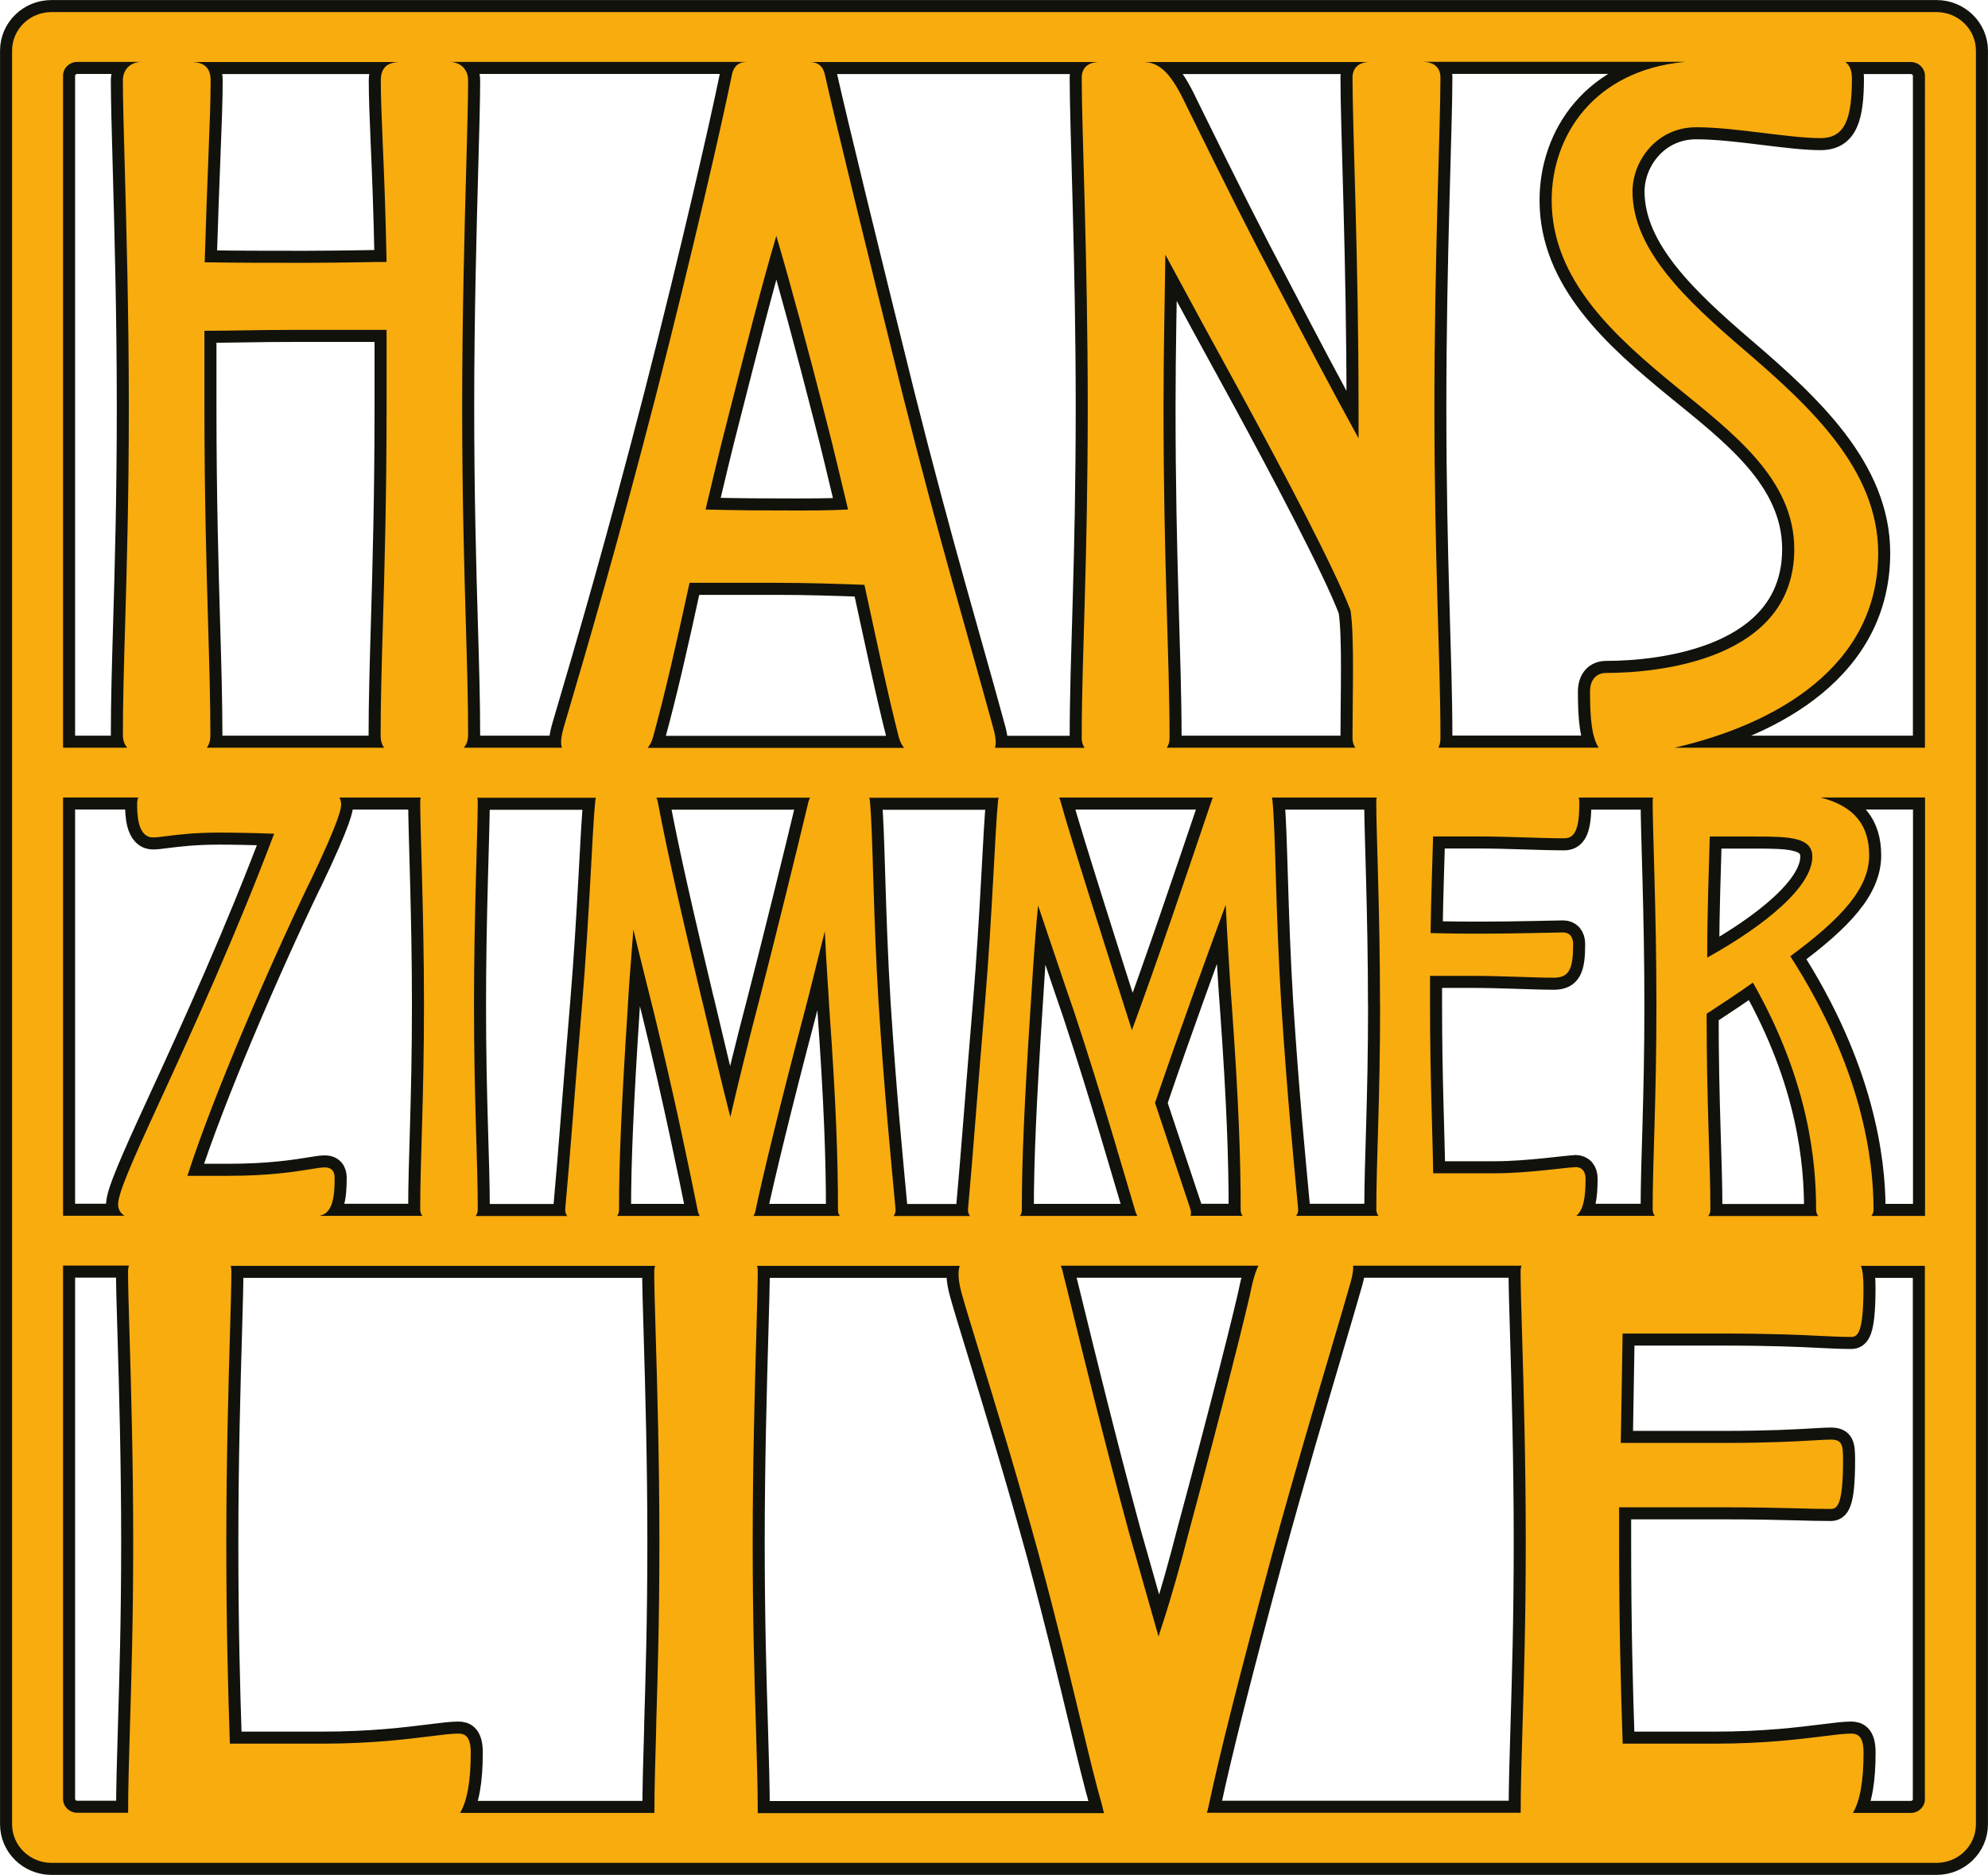
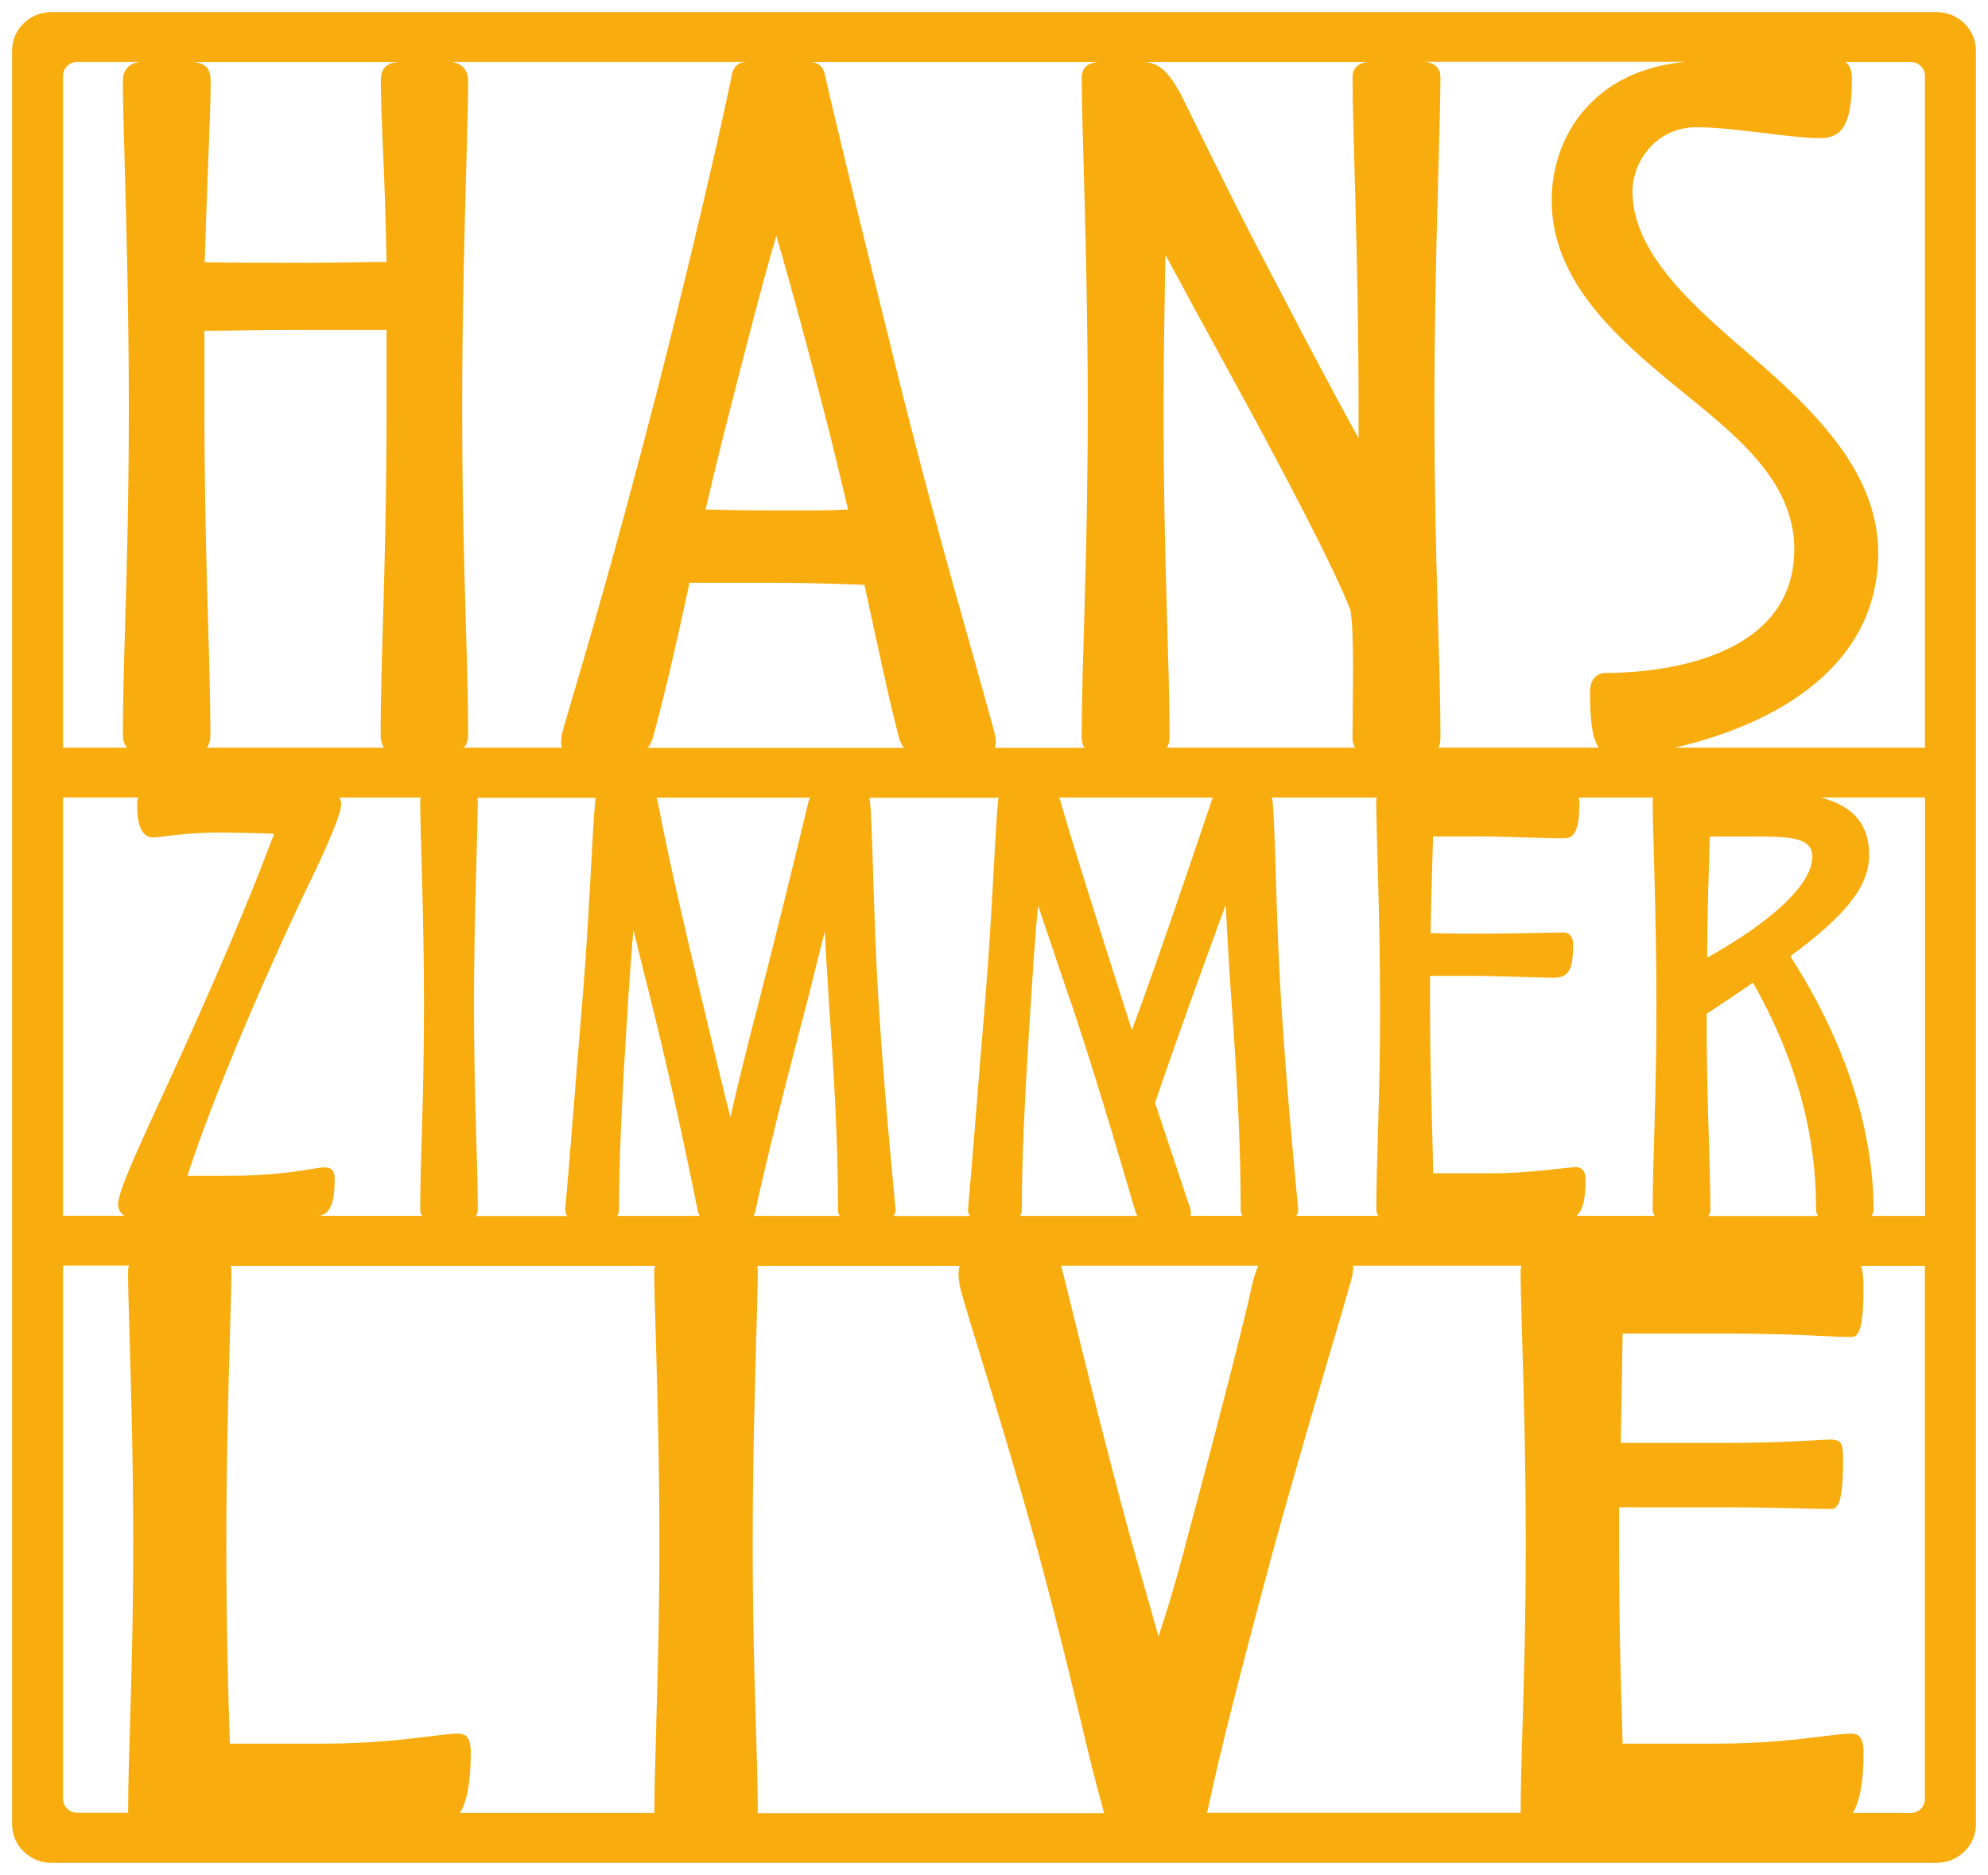
<svg xmlns="http://www.w3.org/2000/svg" data-name="Layer 2" id="Layer_2" viewBox="0 0 226.99 214.08">
  <defs>
    <style>
      .cls-1, .cls-2 {
        fill: #f8ac0e;
      }

      .cls-2 {
        stroke: #12120d;
        stroke-linecap: round;
        stroke-linejoin: round;
        stroke-width: 2.75px;
      }
    </style>
  </defs>
  <g data-name="project page" id="project_page">
    <g>
-       <path class="cls-2" d="M219.79,85.38h-28.6c11.58-2.66,23.26-9.28,23.26-22.23,0-9.59-7.85-16.81-15.35-23.24-6.58-5.64-12.7-11.4-12.7-18.05,0-3.5,2.77-7.33,7.27-7.33s10.5,1.24,14.2,1.24c2.89,0,3.58-2.37,3.58-6.88,0-.83-.26-1.45-.74-1.81h7.46c.89,0,1.62,.71,1.62,1.58V85.38Zm0,53.46h-6.12c.16-.18,.25-.42,.25-.75,0-5.65-1.29-16.12-9.5-28.9,5.85-4.33,9-7.75,9-11.52,0-3.38-1.62-5.59-5.54-6.61h11.92v47.76Zm-24.86-29.5v-.14c0-5.44,.21-10.26,.29-13.68h5.21c3.86,0,6.5,.07,6.5,2.3,0,3.42-5.35,7.82-11.99,11.52m5.21,2.86c6.5,11.45,7.21,20.73,7.21,25.9,0,.32,.09,.57,.25,.75h-12.57c.16-.18,.25-.42,.25-.75,0-5.51-.43-11.94-.43-22.34,1.93-1.26,3.71-2.44,5.28-3.56m19.65,93.23c0,.87-.73,1.58-1.62,1.58h-6.61c.82-1.37,1.22-3.66,1.22-6.91,0-1.89-.72-2.15-1.42-2.15-.77,0-1.86,.14-3.23,.31-2.67,.33-6.7,.84-12.38,.84h-10.47l-.02-.5c-.19-5.67-.39-12.78-.39-22.53v-3.96h11.46c4.22,0,6.82,.07,8.91,.12,1.36,.04,2.53,.07,3.78,.07,.75,0,1.42-.43,1.42-5.58,0-1.77-.11-2.34-1.42-2.34-.48,0-1.11,.04-1.99,.09-1.87,.11-5.01,.29-10.11,.29h-11.86l.21-12.49h11.06c5.95,0,9.16,.15,11.49,.27,1.34,.06,2.4,.12,3.53,.12,.75,0,1.42-.43,1.42-5.58,0-1.22-.09-2.02-.29-2.54h7.3v60.9Zm-39.87-72.16c-.86,0-5.43,.7-9.21,.7h-7.07c-.07-4.89-.36-10.75-.36-19.26v-3.28h4.85c3.36,0,7,.21,9.28,.21,1.79,0,2.21-1.05,2.21-3.84,0-.84-.43-1.33-1.14-1.33-.86,0-5.43,.14-9.21,.14-1.71,0-3.5,0-5.93-.07,.07-4.33,.21-8.17,.29-11.03h5.21c3.36,0,7,.21,9.78,.21,1.29,0,1.71-1.26,1.71-4.12,0-.2-.03-.38-.07-.53h8.5c-.04,.12-.06,.25-.06,.39,0,3.56,.43,12.84,.43,23.24,0,11.03-.43,17.66-.43,23.38,0,.32,.09,.57,.25,.75h-8.97c.83-.66,1.06-2.18,1.06-4.24,0-.84-.43-1.33-1.14-1.33m-6.06,63.85c-.11,3.74-.21,6.97-.21,9.84,0,.02,0,.03,0,.04h-35.83c.08-.26,.16-.56,.23-.91,1.23-5.82,3.46-14.65,7.23-28.64,2.47-9.02,4.96-17.43,6.77-23.56,.9-3.05,1.68-5.69,2.2-7.53,.24-.86,.3-1.44,.27-1.83h19.23c-.07,.18-.11,.39-.11,.63,0,1.47,.07,4.03,.17,7.26,.18,6.12,.42,14.5,.42,23.64s-.21,15.61-.37,21.06m-41.02-11.94l-.54,1.69-3.41-12c-2.83-10.49-5.23-20.3-6.52-25.57-.41-1.66-.71-2.91-.9-3.63-.1-.48-.21-.86-.32-1.14h22.56c-.24,.46-.47,1.13-.71,2.1-.4,2.18-3.65,15.02-7.22,28.24-.97,3.8-1.96,7.28-2.93,10.32m-46.31,21.83s0-.03,0-.04c0-2.87-.1-6.1-.21-9.84-.17-5.45-.37-12.24-.37-21.06s.25-18.04,.42-23.87c.09-3.15,.16-5.65,.16-7.03,0-.2-.02-.42-.08-.63h23.14c-.19,.57-.23,1.53,.23,3.17,.39,1.41,1.11,3.74,2.01,6.68,1.82,5.95,4.32,14.11,6.78,23.08,2.16,8.02,3.64,14.21,4.84,19.19,.94,3.93,1.69,7.04,2.38,9.42,.08,.37,.16,.68,.24,.95h-39.53Zm-6.35-92.72c-2.36-9.91-3.86-16.4-5.07-22.75-.03-.17-.09-.33-.15-.46h17.54c-.07,.14-.13,.29-.18,.46-1.29,5.44-3.93,16.12-5.64,22.75-1.14,4.33-2.36,9.28-3.28,13.26-1-3.91-1.93-7.89-3.21-13.26m-9.73,24.55c.15-.16,.23-.38,.23-.68,0-5.65,.29-12.21,1-23.17,.07-1.61,.36-5.3,.64-8.86,.79,3.35,1.64,6.63,2.36,9.56,2.43,9.91,4.21,18.71,5,22.61,.05,.23,.13,.4,.23,.54h-9.45Zm4.48,58.29c-.11,3.74-.21,6.97-.21,9.84,0,.02,0,.03,0,.04h-22.19c.82-1.37,1.22-3.66,1.22-6.91,0-1.89-.72-2.15-1.42-2.15-.77,0-1.86,.14-3.23,.31-2.67,.33-6.7,.84-12.38,.84h-10.47l-.02-.5c-.19-5.66-.39-12.76-.39-22.53,0-9.22,.25-18.04,.42-23.87,.09-3.15,.16-5.65,.16-7.03,0-.2-.02-.42-.08-.63h48.47c-.07,.18-.11,.39-.11,.63,0,1.47,.07,4.03,.17,7.26,.18,6.12,.42,14.5,.42,23.64s-.21,15.61-.37,21.06M35.34,100.81c3.61-7.53,3.61-8.6,3.61-8.95,0-.31-.07-.57-.19-.79h9.28c-.04,.12-.06,.25-.06,.39,0,3.56,.43,12.84,.43,23.24,0,11.03-.43,17.66-.43,23.38,0,.32,.09,.57,.25,.75h-11.79c1.55-.24,1.77-2.19,1.77-4.29,0-.31,0-1.24-1.13-1.24-.39,0-.93,.09-1.67,.21-1.73,.28-4.63,.75-9.37,.75h-4.64c2.96-9.21,9.24-23.69,13.93-33.46m-21.85,36.68c0,.59,.27,1.05,.73,1.34H7.2v-47.76H15.79c-.08,.19-.13,.42-.13,.72,0,1.05,0,3.84,1.82,3.84,.39,0,.87-.06,1.55-.15,1.27-.16,3.19-.4,6-.4,1.45,0,3.94,.04,6.27,.13-4.27,11.31-8.94,21.62-13.36,31.22-2.88,6.25-4.45,9.86-4.45,11.06m1.35,59.63c-.11,3.74-.21,6.97-.21,9.84,0,.02,0,.03,0,.04h-5.81c-.89,0-1.62-.71-1.62-1.58v-60.9h7.53c-.07,.18-.11,.39-.11,.63,0,1.47,.07,4.03,.17,7.26,.18,6.12,.42,14.5,.42,23.64s-.21,15.61-.37,21.06M7.2,8.65c0-.87,.73-1.58,1.62-1.58h7.65s0,0,0,0c-.17,0-.28,0-.28,0-1.29,0-2.16,.85-2.16,2.11,0,2.09,.09,5.47,.21,9.74,.2,7.23,.47,17.14,.47,27.53s-.23,18.24-.42,24.75c-.14,4.79-.26,8.94-.26,12.74,0,.35,.07,.96,.5,1.44H7.2V8.65ZM43.86,85.38H23.61c.25-.32,.41-.77,.41-1.44,0-3.81-.12-7.95-.26-12.74-.19-6.5-.42-14.6-.42-24.75v-8.68c1.64,0,3.17-.03,4.66-.05,1.69-.03,3.43-.05,5.28-.05h10.86v8.79c0,10.15-.23,18.24-.42,24.75-.14,4.79-.26,8.94-.26,12.74,0,.66,.16,1.12,.41,1.44m1.87-78.31h.24s0,0,0,0c-.14,0-.22,0-.23,0-1.55,0-2.27,.67-2.27,2.11,0,1.95,.09,4.05,.21,6.96,.15,3.43,.33,7.67,.45,13.76-.85,0-1.93,.02-3.1,.04-1.96,.03-4.18,.06-5.93,.06h-1.32c-3.16,0-6.71,0-10.42-.06,.15-4.97,.3-8.79,.42-11.89,.15-3.82,.26-6.58,.26-8.87,0-1.44-.72-2.11-2.27-2.11-.02,0-.05,0-.08,0,0,0,0,0,0,0h24.06Zm19.04,131.77h-10.48c.16-.18,.25-.42,.25-.75,0-5.72-.43-12.35-.43-23.38,0-10.4,.43-19.82,.43-23.24,0-.15-.02-.28-.06-.39h13.55c-.03,.1-.06,.21-.07,.32-.36,3.56-.64,12.84-1.5,23.17-.93,11.03-1.36,17.24-1.93,23.45-.03,.35,.06,.62,.23,.82M85.43,7.07s0,0,0,0c-.04,0-.09,0-.13,0-.81,0-1.5,.34-1.73,1.47-1.15,5.64-4.5,20.31-8.66,36.56-4.5,17.38-7.5,27.64-10.5,37.8-.35,1.2-.43,1.99-.25,2.48h-11.21c.43-.47,.5-1.08,.5-1.44,0-3.81-.12-7.95-.26-12.74-.19-6.5-.42-14.6-.42-24.75s.27-20.29,.47-27.53c.12-4.27,.21-7.65,.21-9.74,0-1.26-.87-2.11-2.16-2.11-.04,0-.08,0-.12,0,0,0,0,0,0,0h34.27Zm3.21,19.86c1.73,5.87,3.69,13.2,5.54,20.42,1.04,3.95,1.85,7.56,2.65,10.83-2.08,.11-4.27,.11-6.23,.11-2.89,0-5.89,0-10.04-.11,.81-3.39,1.62-6.88,2.65-10.83,1.85-7.22,3.69-14.56,5.43-20.42m7.26,111.91h-9.88c.1-.13,.18-.31,.23-.54,.71-3.49,2.93-12.63,5.57-22.61,.71-2.65,1.64-6.56,2.36-9.35,.14,3.42,.43,7.12,.5,8.66,.79,10.96,1,17.52,1,23.17,0,.29,.08,.51,.23,.68m-21.96-53.46c.27-.31,.48-.73,.62-1.24,1.39-5.08,2.65-10.61,4.16-17.6h10.04c3.35,0,6.81,.11,9.93,.23,1.5,6.88,2.65,12.41,3.92,17.38,.14,.52,.35,.93,.62,1.24h-29.3Zm36.81,53.46h-8.74c.17-.2,.26-.47,.23-.82-.57-6.21-1.21-12.42-1.93-23.45-.64-10.33-.64-19.61-1-23.17-.01-.12-.04-.22-.07-.32h14.78c-.03,.1-.06,.21-.07,.32-.36,3.56-.64,12.84-1.5,23.17-.93,11.03-1.36,17.24-1.93,23.45-.03,.35,.06,.62,.23,.82m13.44-92.39c0,17.83-.69,28.55-.69,37.8,0,.47,.12,.85,.33,1.13h-10.24c.18-.49,.1-1.29-.25-2.48-2.77-10.16-5.89-20.42-10.27-37.8-4.04-16.25-7.62-30.92-8.89-36.56-.21-1.04-.82-1.4-1.54-1.46,0,0,0,0-.01-.01h32.95c-1.39,0-2.08,.68-2.08,1.81,0,5.75,.69,20.76,.69,37.57M156.51,7.07c-1.38,0-2.08,.68-2.08,1.81,0,5.75,.69,20.76,.69,37.57v3.6c-3.25-5.92-6.16-11.45-9-16.91-3.58-6.77-6-11.62-10.5-20.76-1.5-3.16-2.77-5.3-5.08-5.3h25.97Zm-23.3,78.31c.22-.28,.33-.66,.33-1.13,0-9.25-.69-19.97-.69-37.8,0-6.38,.16-12.92,.21-17.37,2.07,3.86,6.13,11.31,9.14,16.8,4.04,7.45,10.16,18.96,12,23.81,.46,2.93,.23,9.82,.23,14.56,0,.47,.12,.85,.33,1.13h-21.56Zm-3.35,53.46h-13.42c.15-.16,.23-.38,.23-.68,0-5.65,.29-12.21,1-23.17,.14-2.02,.43-7.33,.86-11.59,1.43,4.19,2.86,8.52,4.14,12.21,3.21,9.7,5.85,18.99,7,22.82,.05,.16,.12,.29,.2,.4m-.63-21.2c-2.43-7.61-7.14-22.41-8.14-26.1-.04-.16-.1-.32-.18-.46h17.57c-.06,.13-.13,.28-.18,.46-3.07,9.07-6.21,18.36-9.07,26.1m6.64,20.31l-4-12.01c3.07-9,6-16.96,8.07-22.61,.21,4.26,.57,9.98,.71,11.66,.79,10.96,1,17.52,1,23.17,0,.29,.08,.51,.23,.68h-5.96c.08-.21,.08-.5-.05-.89m21.7-23.24c0,11.03-.43,17.66-.43,23.38,0,.32,.09,.57,.25,.75h-9.41c.17-.2,.26-.47,.23-.82-.57-6.21-1.21-12.42-1.93-23.45-.64-10.33-.64-19.61-1-23.17-.01-.12-.04-.22-.07-.32h11.98c-.04,.12-.06,.25-.06,.39,0,3.56,.43,12.84,.43,23.24M192.34,7.07c-10.36,.98-15.18,8.44-15.18,15.8,0,9.14,7.27,15.6,14.31,21.36,6.35,5.19,13.39,10.46,13.39,18.47,0,12.52-15.24,14.14-21.47,14.14-1.15,0-1.85,.79-1.85,2.14,0,3.14,.22,5.24,.99,6.39h-18.31c.17-.28,.24-.66,.24-1.13,0-9.25-.69-19.97-.69-37.8,0-16.81,.69-32.04,.69-37.57,0-1.24-.81-1.81-2.08-1.81h29.95Zm28.77-5.69H5.88C3.39,1.38,1.38,3.35,1.38,5.78V208.31c0,2.43,2.02,4.4,4.5,4.4H221.11c2.49,0,4.5-1.97,4.5-4.4V5.78c0-2.43-2.02-4.4-4.5-4.4" />
      <path class="cls-1" d="M219.79,85.38h-28.6c11.58-2.66,23.26-9.28,23.26-22.23,0-9.59-7.85-16.81-15.35-23.24-6.58-5.64-12.7-11.4-12.7-18.05,0-3.5,2.77-7.33,7.27-7.33s10.5,1.24,14.2,1.24c2.89,0,3.58-2.37,3.58-6.88,0-.83-.26-1.45-.74-1.81h7.46c.89,0,1.62,.71,1.62,1.58V85.38Zm0,53.46h-6.12c.16-.18,.25-.42,.25-.75,0-5.65-1.29-16.12-9.5-28.9,5.85-4.33,9-7.75,9-11.52,0-3.38-1.62-5.59-5.54-6.61h11.92v47.76Zm-24.86-29.5v-.14c0-5.44,.21-10.26,.29-13.68h5.21c3.86,0,6.5,.07,6.5,2.3,0,3.42-5.35,7.82-11.99,11.52m5.21,2.86c6.5,11.45,7.21,20.73,7.21,25.9,0,.32,.09,.57,.25,.75h-12.57c.16-.18,.25-.42,.25-.75,0-5.51-.43-11.94-.43-22.34,1.93-1.26,3.71-2.44,5.28-3.56m19.65,93.23c0,.87-.73,1.58-1.62,1.58h-6.61c.82-1.37,1.22-3.66,1.22-6.91,0-1.89-.72-2.15-1.42-2.15-.77,0-1.86,.14-3.23,.31-2.67,.33-6.7,.84-12.38,.84h-10.47l-.02-.5c-.19-5.67-.39-12.78-.39-22.53v-3.96h11.46c4.22,0,6.82,.07,8.91,.12,1.36,.04,2.53,.07,3.78,.07,.75,0,1.42-.43,1.42-5.58,0-1.77-.11-2.34-1.42-2.34-.48,0-1.11,.04-1.99,.09-1.87,.11-5.01,.29-10.11,.29h-11.86l.21-12.49h11.06c5.95,0,9.16,.15,11.49,.27,1.34,.06,2.4,.12,3.53,.12,.75,0,1.42-.43,1.42-5.58,0-1.22-.09-2.02-.29-2.54h7.3v60.9Zm-39.87-72.16c-.86,0-5.43,.7-9.21,.7h-7.07c-.07-4.89-.36-10.75-.36-19.26v-3.28h4.85c3.36,0,7,.21,9.28,.21,1.79,0,2.21-1.05,2.21-3.84,0-.84-.43-1.33-1.14-1.33-.86,0-5.43,.14-9.21,.14-1.71,0-3.5,0-5.93-.07,.07-4.33,.21-8.17,.29-11.03h5.21c3.36,0,7,.21,9.78,.21,1.29,0,1.71-1.26,1.71-4.12,0-.2-.03-.38-.07-.53h8.5c-.04,.12-.06,.25-.06,.39,0,3.56,.43,12.84,.43,23.24,0,11.03-.43,17.66-.43,23.38,0,.32,.09,.57,.25,.75h-8.97c.83-.66,1.06-2.18,1.06-4.24,0-.84-.43-1.33-1.14-1.33m-6.06,63.85c-.11,3.74-.21,6.97-.21,9.84,0,.02,0,.03,0,.04h-35.83c.08-.26,.16-.56,.23-.91,1.23-5.82,3.46-14.65,7.23-28.64,2.47-9.02,4.96-17.43,6.77-23.56,.9-3.05,1.68-5.69,2.2-7.53,.24-.86,.3-1.44,.27-1.83h19.23c-.07,.18-.11,.39-.11,.63,0,1.47,.07,4.03,.17,7.26,.18,6.12,.42,14.5,.42,23.64s-.21,15.61-.37,21.06m-41.02-11.94l-.54,1.69-3.41-12c-2.83-10.49-5.23-20.3-6.52-25.57-.41-1.66-.71-2.91-.9-3.63-.1-.48-.21-.86-.32-1.14h22.56c-.24,.46-.47,1.13-.71,2.1-.4,2.18-3.65,15.02-7.22,28.24-.97,3.8-1.96,7.28-2.93,10.32m-46.31,21.83s0-.03,0-.04c0-2.87-.1-6.1-.21-9.84-.17-5.45-.37-12.24-.37-21.06s.25-18.04,.42-23.87c.09-3.15,.16-5.65,.16-7.03,0-.2-.02-.42-.08-.63h23.14c-.19,.57-.23,1.53,.23,3.17,.39,1.41,1.11,3.74,2.01,6.68,1.82,5.95,4.32,14.11,6.78,23.08,2.16,8.02,3.64,14.21,4.84,19.19,.94,3.93,1.69,7.04,2.38,9.42,.08,.37,.16,.68,.24,.95h-39.53Zm-6.35-92.72c-2.36-9.91-3.86-16.4-5.07-22.75-.03-.17-.09-.33-.15-.46h17.54c-.07,.14-.13,.29-.18,.46-1.29,5.44-3.93,16.12-5.64,22.75-1.14,4.33-2.36,9.28-3.28,13.26-1-3.91-1.93-7.89-3.21-13.26m-9.73,24.55c.15-.16,.23-.38,.23-.68,0-5.65,.29-12.21,1-23.17,.07-1.61,.36-5.3,.64-8.86,.79,3.35,1.64,6.63,2.36,9.56,2.43,9.91,4.21,18.71,5,22.61,.05,.23,.13,.4,.23,.54h-9.45Zm4.48,58.29c-.11,3.74-.21,6.97-.21,9.84,0,.02,0,.03,0,.04h-22.19c.82-1.37,1.22-3.66,1.22-6.91,0-1.89-.72-2.15-1.42-2.15-.77,0-1.86,.14-3.23,.31-2.67,.33-6.7,.84-12.38,.84h-10.47l-.02-.5c-.19-5.66-.39-12.76-.39-22.53,0-9.22,.25-18.04,.42-23.87,.09-3.15,.16-5.65,.16-7.03,0-.2-.02-.42-.08-.63h48.47c-.07,.18-.11,.39-.11,.63,0,1.47,.07,4.03,.17,7.26,.18,6.12,.42,14.5,.42,23.64s-.21,15.61-.37,21.06M35.34,100.81c3.61-7.53,3.61-8.6,3.61-8.95,0-.31-.07-.57-.19-.79h9.28c-.04,.12-.06,.25-.06,.39,0,3.56,.43,12.84,.43,23.24,0,11.03-.43,17.66-.43,23.38,0,.32,.09,.57,.25,.75h-11.79c1.55-.24,1.77-2.19,1.77-4.29,0-.31,0-1.24-1.13-1.24-.39,0-.93,.09-1.67,.21-1.73,.28-4.63,.75-9.37,.75h-4.64c2.96-9.21,9.24-23.69,13.93-33.46m-21.85,36.68c0,.59,.27,1.05,.73,1.34H7.2v-47.76H15.79c-.08,.19-.13,.42-.13,.72,0,1.05,0,3.84,1.82,3.84,.39,0,.87-.06,1.55-.15,1.27-.16,3.19-.4,6-.4,1.45,0,3.94,.04,6.27,.13-4.27,11.31-8.94,21.62-13.36,31.22-2.88,6.25-4.45,9.86-4.45,11.06m1.35,59.63c-.11,3.74-.21,6.97-.21,9.84,0,.02,0,.03,0,.04h-5.81c-.89,0-1.62-.71-1.62-1.58v-60.9h7.53c-.07,.18-.11,.39-.11,.63,0,1.47,.07,4.03,.17,7.26,.18,6.12,.42,14.5,.42,23.64s-.21,15.61-.37,21.06M7.2,8.65c0-.87,.73-1.58,1.62-1.58h7.65s0,0,0,0c-.17,0-.28,0-.28,0-1.29,0-2.16,.85-2.16,2.11,0,2.09,.09,5.47,.21,9.74,.2,7.23,.47,17.14,.47,27.53s-.23,18.24-.42,24.75c-.14,4.79-.26,8.94-.26,12.74,0,.35,.07,.96,.5,1.44H7.2V8.65ZM43.86,85.38H23.61c.25-.32,.41-.77,.41-1.44,0-3.81-.12-7.95-.26-12.74-.19-6.5-.42-14.6-.42-24.75v-8.68c1.64,0,3.17-.03,4.66-.05,1.69-.03,3.43-.05,5.28-.05h10.86v8.79c0,10.15-.23,18.24-.42,24.75-.14,4.79-.26,8.94-.26,12.74,0,.66,.16,1.12,.41,1.44m1.87-78.31h.24s0,0,0,0c-.14,0-.22,0-.23,0-1.55,0-2.27,.67-2.27,2.11,0,1.95,.09,4.05,.21,6.96,.15,3.43,.33,7.67,.45,13.76-.85,0-1.93,.02-3.1,.04-1.96,.03-4.18,.06-5.93,.06h-1.32c-3.16,0-6.71,0-10.42-.06,.15-4.97,.3-8.79,.42-11.89,.15-3.82,.26-6.58,.26-8.87,0-1.44-.72-2.11-2.27-2.11-.02,0-.05,0-.08,0,0,0,0,0,0,0h24.06Zm19.04,131.77h-10.48c.16-.18,.25-.42,.25-.75,0-5.72-.43-12.35-.43-23.38,0-10.4,.43-19.82,.43-23.24,0-.15-.02-.28-.06-.39h13.55c-.03,.1-.06,.21-.07,.32-.36,3.56-.64,12.84-1.5,23.17-.93,11.03-1.36,17.24-1.93,23.45-.03,.35,.06,.62,.23,.82M85.43,7.07s0,0,0,0c-.04,0-.09,0-.13,0-.81,0-1.5,.34-1.73,1.47-1.15,5.64-4.5,20.31-8.66,36.56-4.5,17.38-7.5,27.64-10.5,37.8-.35,1.2-.43,1.99-.25,2.48h-11.21c.43-.47,.5-1.08,.5-1.44,0-3.81-.12-7.95-.26-12.74-.19-6.5-.42-14.6-.42-24.75s.27-20.29,.47-27.53c.12-4.27,.21-7.65,.21-9.74,0-1.26-.87-2.11-2.16-2.11-.04,0-.08,0-.12,0,0,0,0,0,0,0h34.27Zm3.21,19.86c1.73,5.87,3.69,13.2,5.54,20.42,1.04,3.95,1.85,7.56,2.65,10.83-2.08,.11-4.27,.11-6.23,.11-2.89,0-5.89,0-10.04-.11,.81-3.39,1.62-6.88,2.65-10.83,1.85-7.22,3.69-14.56,5.43-20.42m7.26,111.91h-9.88c.1-.13,.18-.31,.23-.54,.71-3.49,2.93-12.63,5.57-22.61,.71-2.65,1.64-6.56,2.36-9.35,.14,3.42,.43,7.12,.5,8.66,.79,10.96,1,17.52,1,23.17,0,.29,.08,.51,.23,.68m-21.96-53.46c.27-.31,.48-.73,.62-1.24,1.39-5.08,2.65-10.61,4.16-17.6h10.04c3.35,0,6.81,.11,9.93,.23,1.5,6.88,2.65,12.41,3.92,17.38,.14,.52,.35,.93,.62,1.24h-29.3Zm36.81,53.46h-8.74c.17-.2,.26-.47,.23-.82-.57-6.21-1.21-12.42-1.93-23.45-.64-10.33-.64-19.61-1-23.17-.01-.12-.04-.22-.07-.32h14.78c-.03,.1-.06,.21-.07,.32-.36,3.56-.64,12.84-1.5,23.17-.93,11.03-1.36,17.24-1.93,23.45-.03,.35,.06,.62,.23,.82m13.44-92.39c0,17.83-.69,28.55-.69,37.8,0,.47,.12,.85,.33,1.13h-10.24c.18-.49,.1-1.29-.25-2.48-2.77-10.16-5.89-20.42-10.27-37.8-4.04-16.25-7.62-30.92-8.89-36.56-.21-1.04-.82-1.4-1.54-1.46,0,0,0,0-.01-.01h32.95c-1.39,0-2.08,.68-2.08,1.81,0,5.75,.69,20.76,.69,37.57M156.51,7.07c-1.38,0-2.08,.68-2.08,1.81,0,5.75,.69,20.76,.69,37.57v3.6c-3.25-5.92-6.16-11.45-9-16.91-3.58-6.77-6-11.62-10.5-20.76-1.5-3.16-2.77-5.3-5.08-5.3h25.97Zm-23.3,78.31c.22-.28,.33-.66,.33-1.13,0-9.25-.69-19.97-.69-37.8,0-6.38,.16-12.92,.21-17.37,2.07,3.86,6.13,11.31,9.14,16.8,4.04,7.45,10.16,18.96,12,23.81,.46,2.93,.23,9.82,.23,14.56,0,.47,.12,.85,.33,1.13h-21.56Zm-3.35,53.46h-13.42c.15-.16,.23-.38,.23-.68,0-5.65,.29-12.21,1-23.17,.14-2.02,.43-7.33,.86-11.59,1.43,4.19,2.86,8.52,4.14,12.21,3.21,9.7,5.85,18.99,7,22.82,.05,.16,.12,.29,.2,.4m-.63-21.2c-2.43-7.61-7.14-22.41-8.14-26.1-.04-.16-.1-.32-.18-.46h17.57c-.06,.13-.13,.28-.18,.46-3.07,9.07-6.21,18.36-9.07,26.1m6.64,20.31l-4-12.01c3.07-9,6-16.96,8.07-22.61,.21,4.26,.57,9.98,.71,11.66,.79,10.96,1,17.52,1,23.17,0,.29,.08,.51,.23,.68h-5.96c.08-.21,.08-.5-.05-.89m21.7-23.24c0,11.03-.43,17.66-.43,23.38,0,.32,.09,.57,.25,.75h-9.41c.17-.2,.26-.47,.23-.82-.57-6.21-1.21-12.42-1.93-23.45-.64-10.33-.64-19.61-1-23.17-.01-.12-.04-.22-.07-.32h11.98c-.04,.12-.06,.25-.06,.39,0,3.56,.43,12.84,.43,23.24M192.35,7.07c-10.36,.98-15.18,8.44-15.18,15.8,0,9.14,7.27,15.6,14.31,21.36,6.35,5.19,13.39,10.46,13.39,18.47,0,12.52-15.24,14.14-21.47,14.14-1.15,0-1.85,.79-1.85,2.14,0,3.14,.22,5.24,.99,6.39h-18.31c.17-.28,.24-.66,.24-1.13,0-9.25-.69-19.97-.69-37.8,0-16.81,.69-32.04,.69-37.57,0-1.24-.81-1.81-2.08-1.81h29.95Zm28.77-5.69H5.88C3.39,1.38,1.38,3.35,1.38,5.78V208.31c0,2.43,2.02,4.4,4.5,4.4H221.11c2.49,0,4.5-1.97,4.5-4.4V5.78c0-2.43-2.02-4.4-4.5-4.4" />
    </g>
  </g>
</svg>